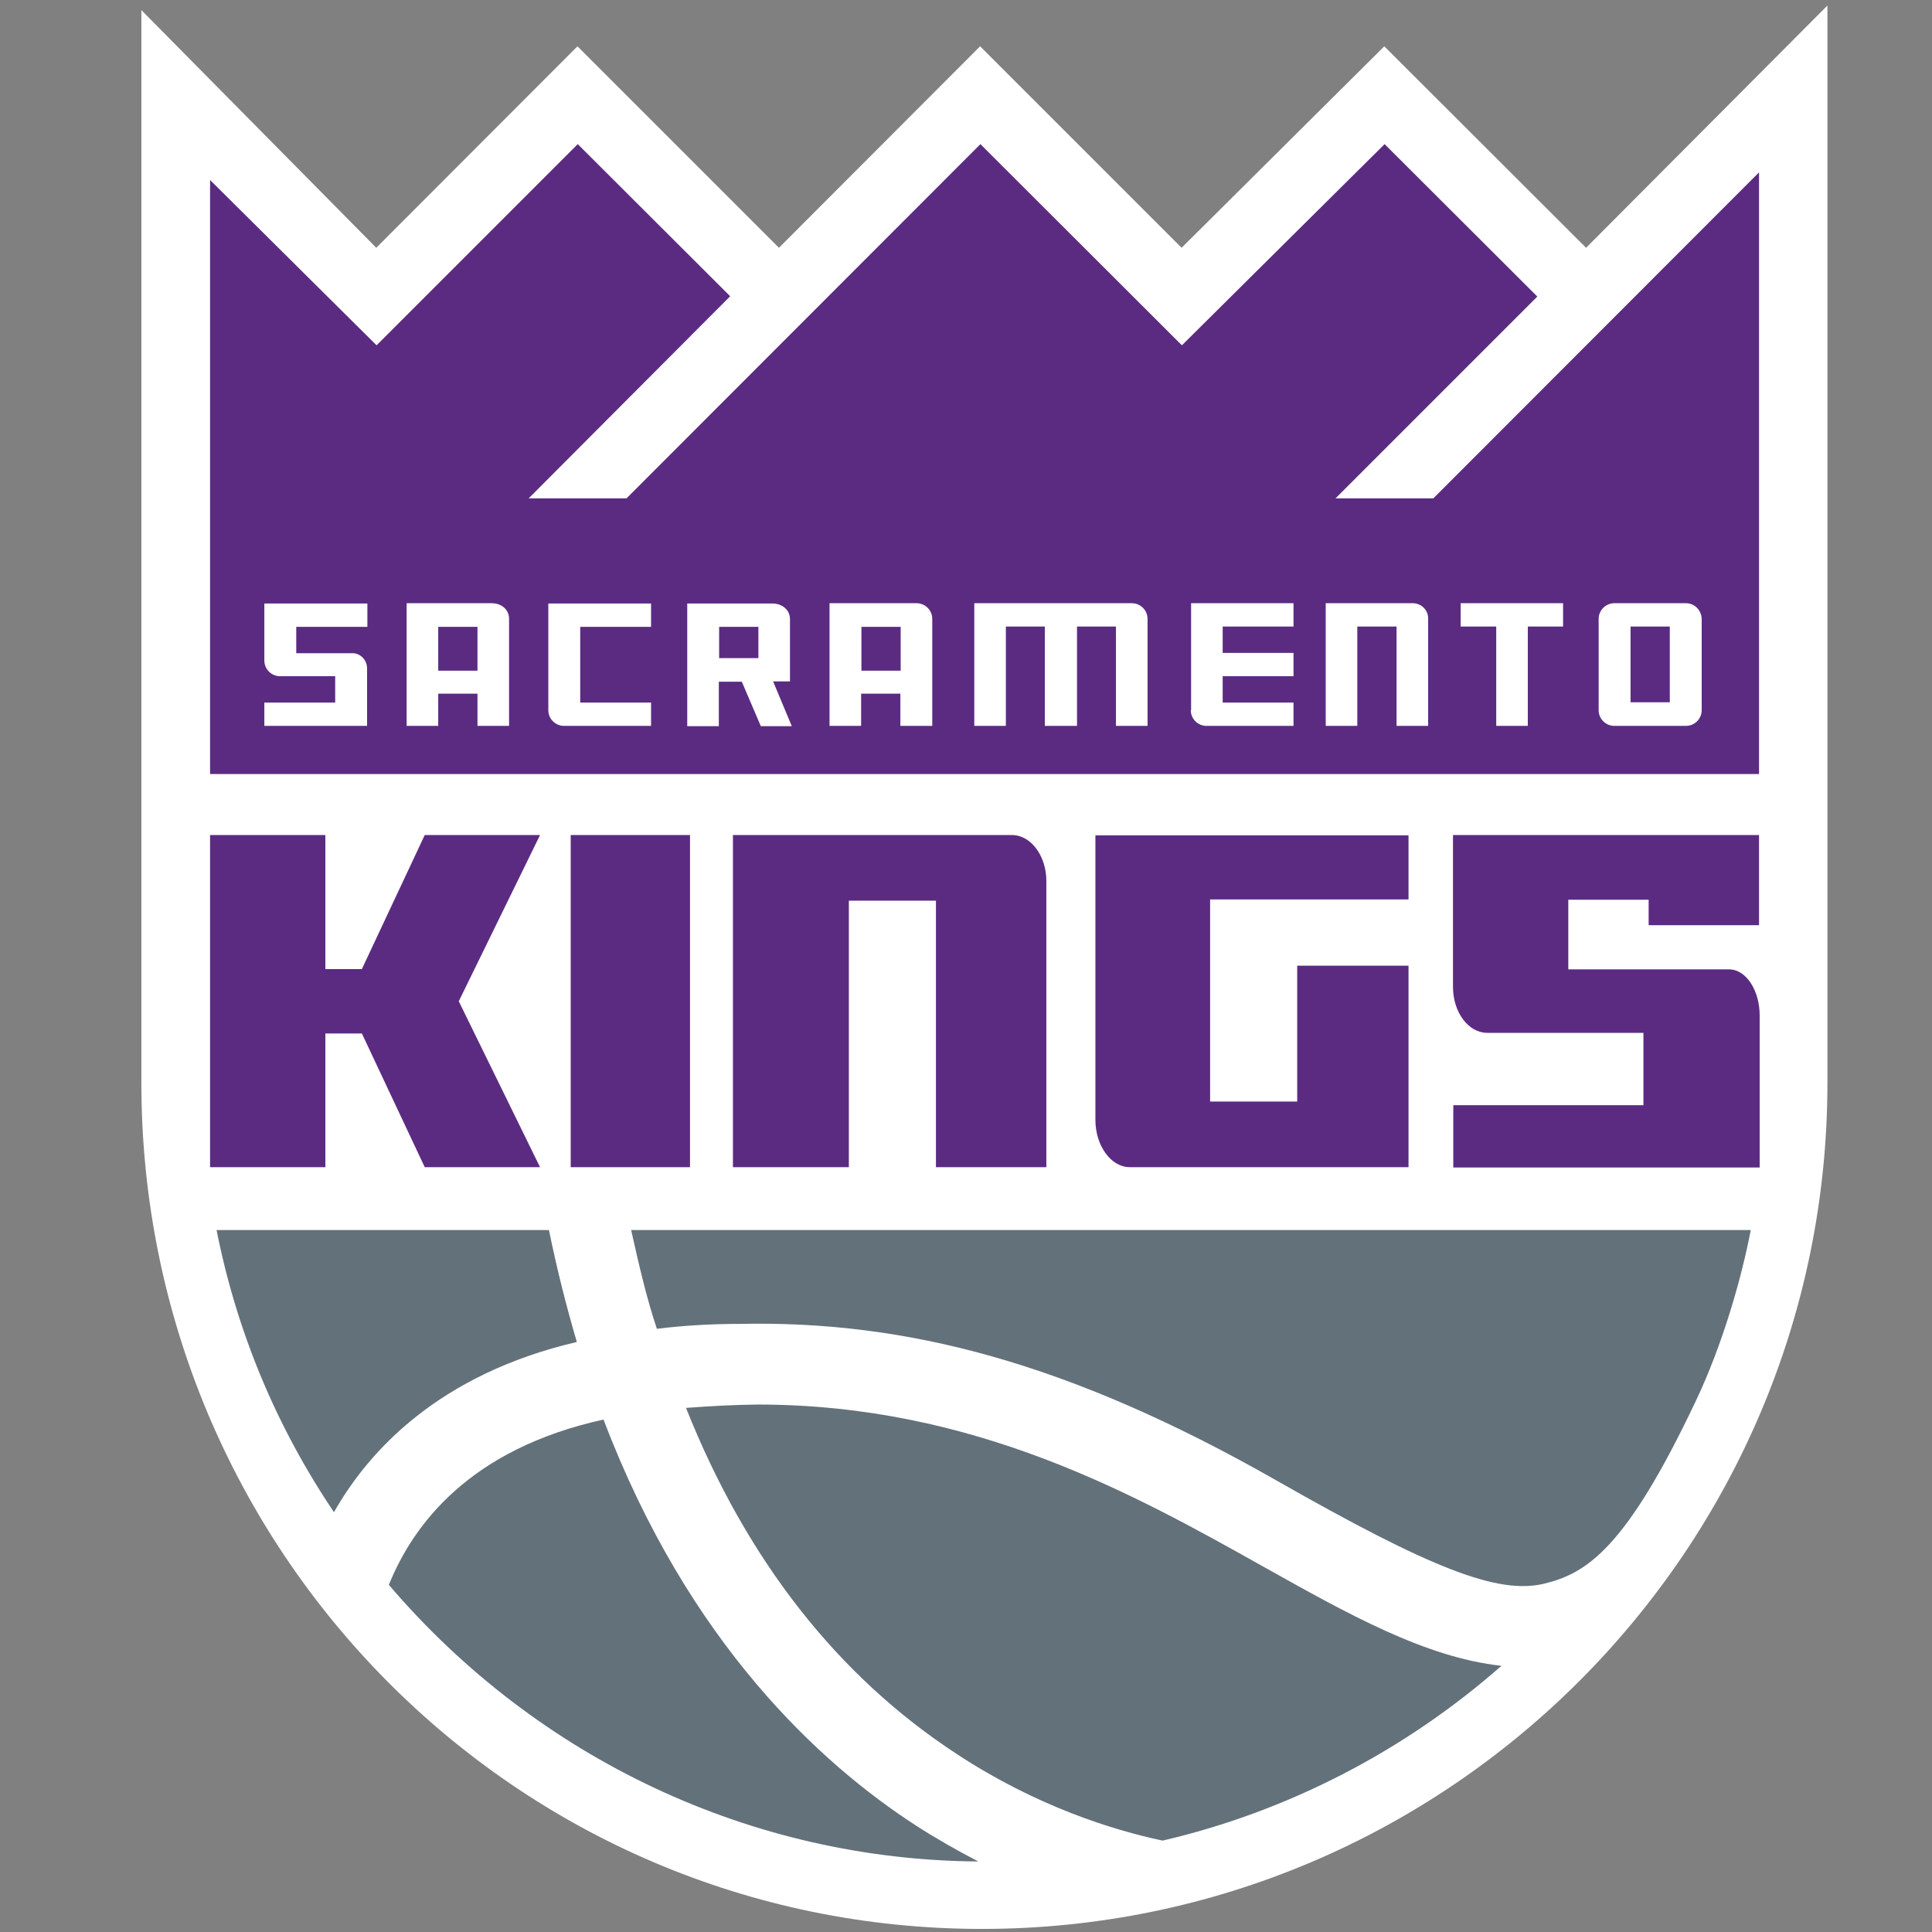
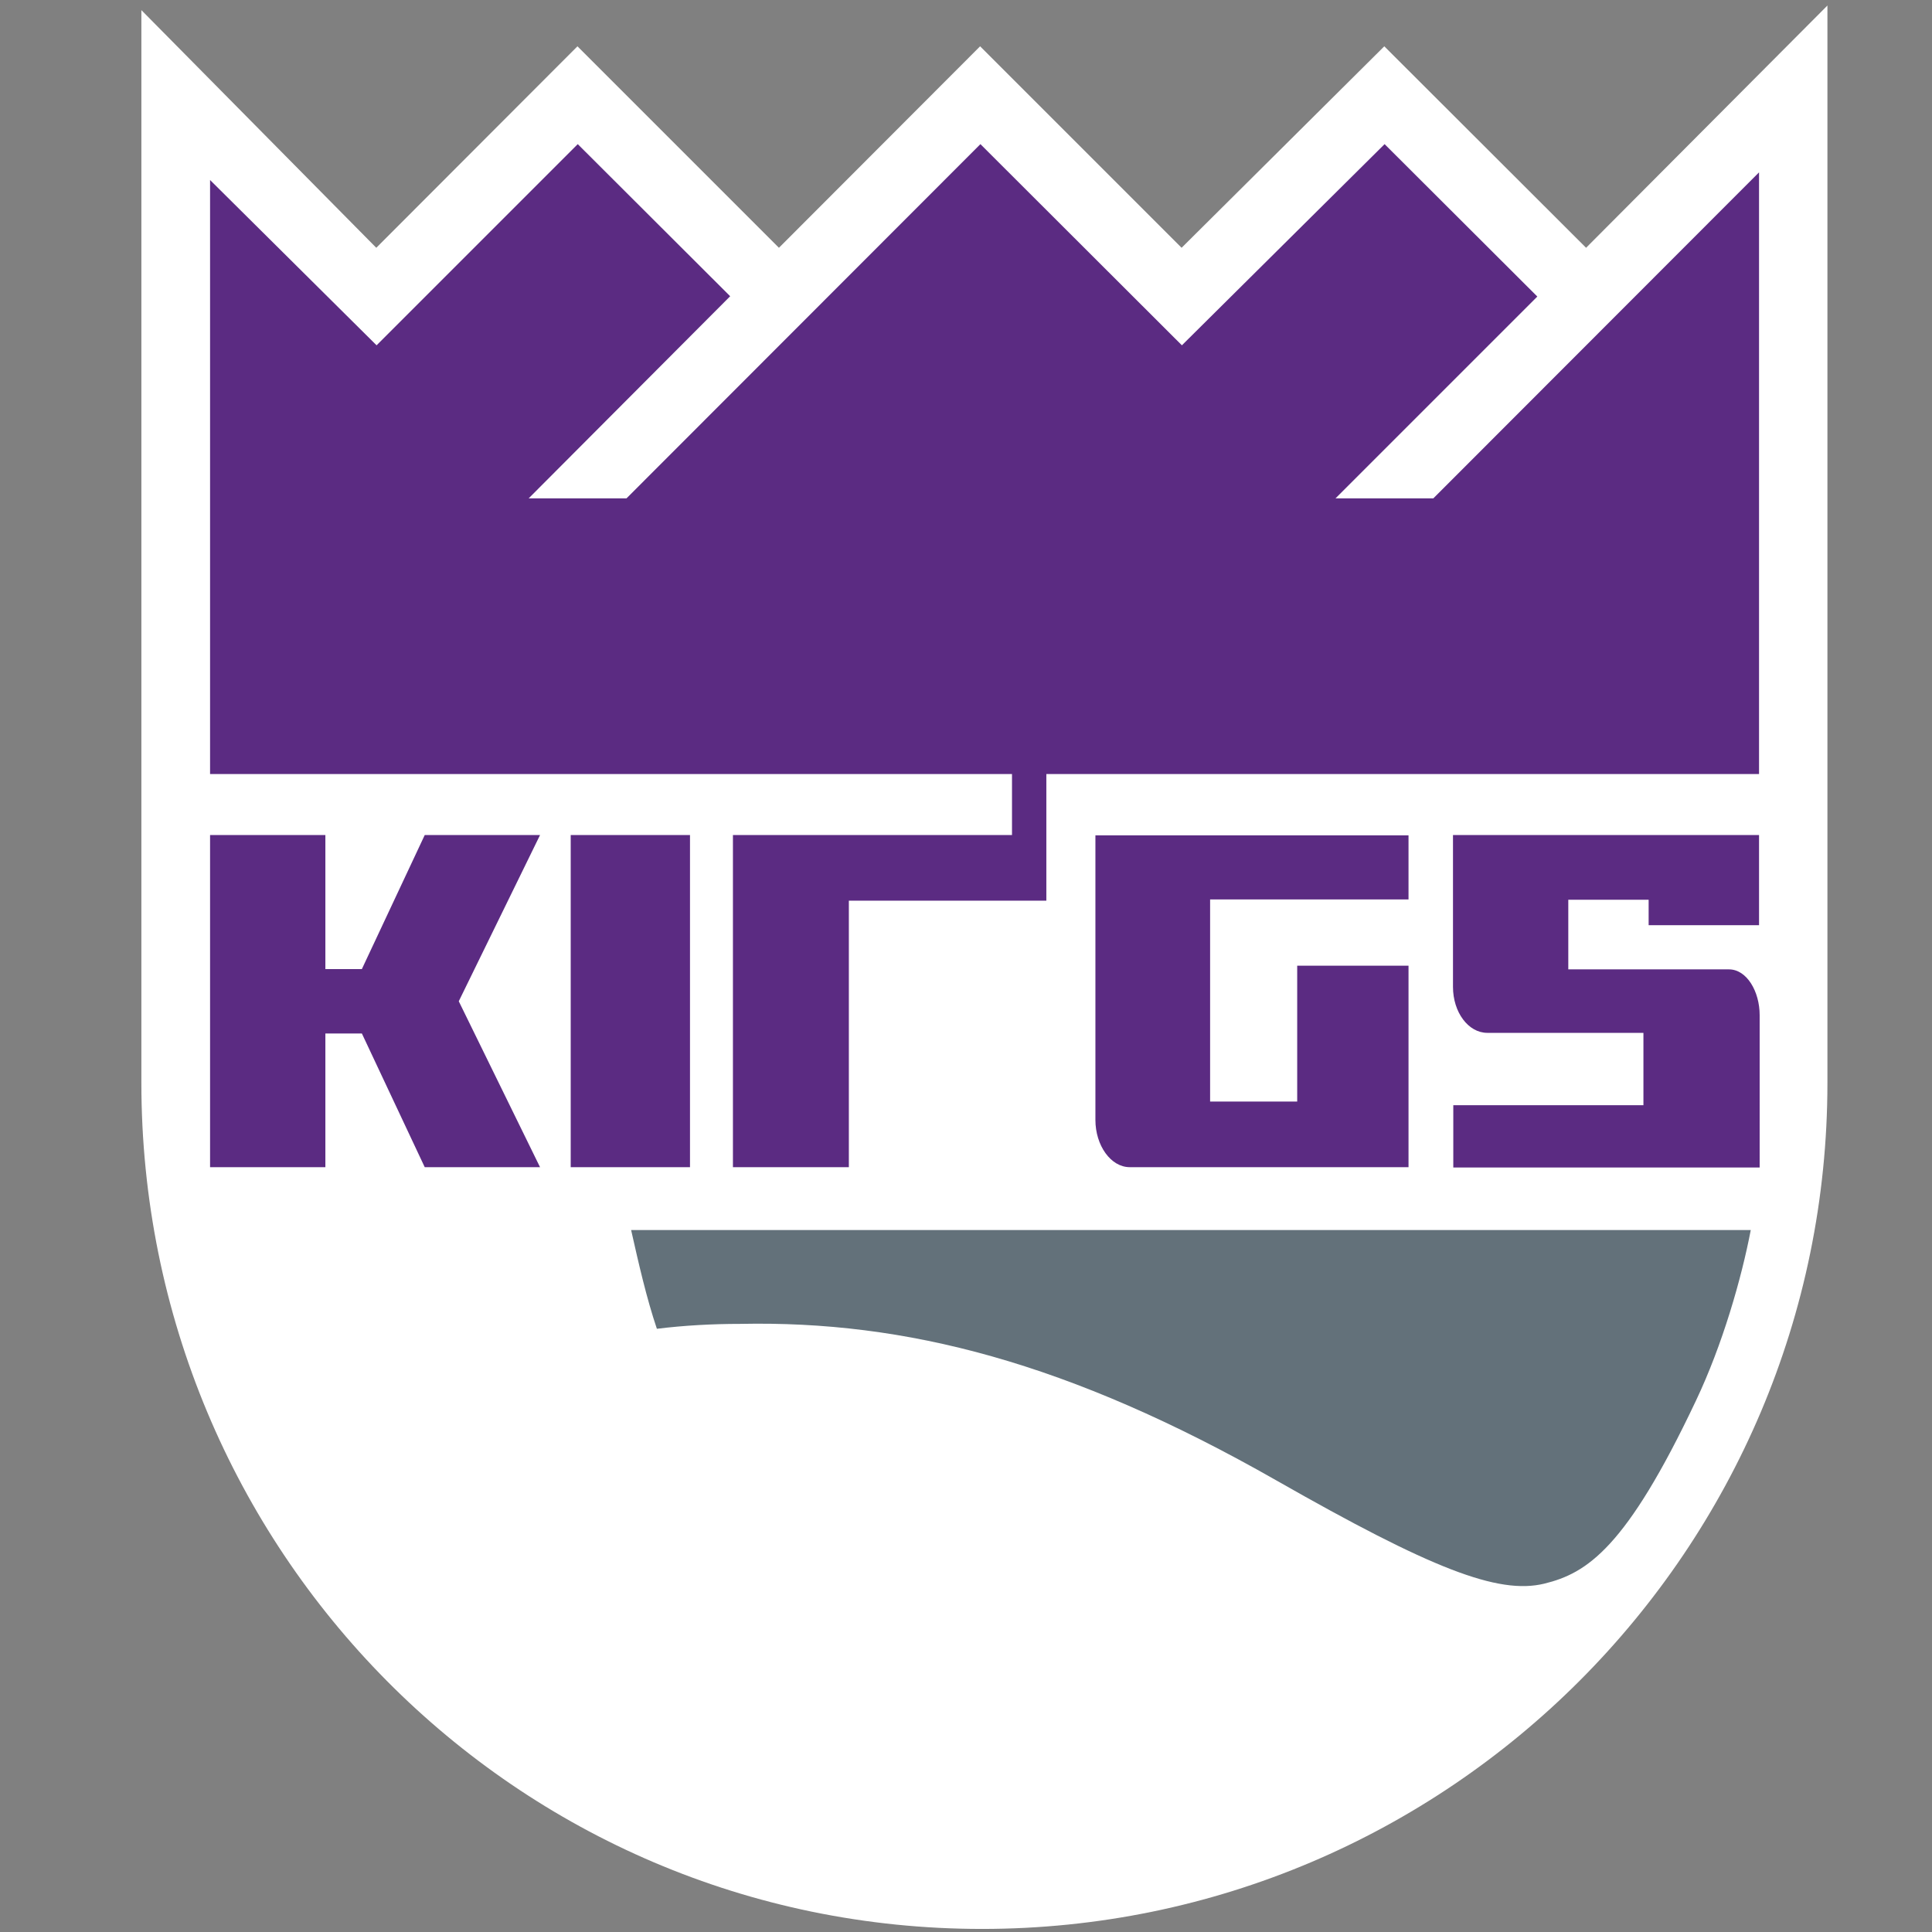
<svg xmlns="http://www.w3.org/2000/svg" version="1.1" id="Layer_1" x="0" y="0" viewBox="0 0 630 630" style="enable-background:new 0 0 630 630" xml:space="preserve">
  <rect x="0" y="0" width="630" height="630" fill="#808080" stroke="none" />
  <style>.st0{fill:none}.st1{fill:#fff}.st2{fill:#63717a}.st3{fill:#5b2b82}</style>
  <switch>
    <g>
      <path class="st0" d="M.2-.7h150v150H.2zM.2 149.6h664.9v329.8H.2z" />
      <path class="st1" d="m595.9 1.8-78.7 79-65.8-65.7-66.1 65.7-65.7-65.7L254 80.8l-65.7-65.7-65.6 65.7L46.1 3.3v349.8c0 152.1 122 275.9 274.1 275.9 152.1 0 275.7-123.8 275.7-275.9V1.8z" />
-       <path class="st2" d="M70.6 401c6.5 32.9 19.3 63.9 38.3 92.1 11.4-20.1 34.3-45 79.2-55.5-3.4-11.5-6.5-23.8-9.1-36.5H70.6v-.1zM126.8 516.8c48.6 56.9 118.5 89.7 192.2 90.2-6.9-3.6-13.8-7.5-20.3-11.7-31.2-20.2-74.2-59.5-101.9-132.4-43.7 9.6-62.1 34.3-70 53.9M223.7 459.1c19.7 49.5 49.4 87.5 88.5 113 25.8 16.9 50.5 24.6 66.9 28.1 40.8-9.5 78.9-29.2 110.5-57-24.9-2.7-50.4-17.1-77.4-32.2-42.1-23.6-94.5-53-165.2-53-7.7.1-15.5.5-23.3 1.1z" />
-       <path class="st3" d="M330 272.3h-91v108.3h37.8v-86.9h28.4v86.9h36v-93.1c.1-8.3-5-15.2-11.2-15.2zM357.2 272.3v92.9c0 8.3 5 15.4 11.2 15.4h90.9v-65.7H423v44.3h-28.4v-65.9h64.7v-20.9H357.2v-.1zM138.5 272.3 118 316h-11.9v-43.7H68.5v108.3h37.6V337H118l20.5 43.6h37.6l-26.5-54.1 26.5-54.2h-37.6zM186.1 380.6H225V272.3h-38.9v108.3zM573.6 301.6v-29.3h-99.8v49.5c0 8.3 5 15 11.2 15h50.9v23.6h-62v20.3h99.9V331c0-7.7-4.2-14.9-10-14.9h-52.4v-22.7h26.2v8.3h36v-.1zM467.4 162.5h-31.9l65.8-65.8L451.5 47l-66.1 65.6L319.7 47 204.3 162.5h-31.9l65.7-65.9L188.4 47l-65.6 65.6-54.3-53.9v193.7h505.1V56.2L467.4 162.5z" />
-       <path class="st1" d="M178.8 231.6c0 2.8 2.3 5.1 5.1 5.1h28.4v-7.6h-23.1v-24.7h23.1v-7.6h-33.5v34.8zM155.7 218.7h-12.8v-14.3h12.8v14.3zm-23.1-22v40h10.3v-10.5h12.8v10.5H166v-34.9c0-3-2.4-5.1-5.7-5.1h-27.7zM544.5 229h-12.8v-24.7h12.8V229zm5.3-32.3h-23.4c-2.8 0-5.1 2.3-5.1 5.1v29.8c0 2.8 2.3 5.1 5.1 5.1h23.4c2.8 0 5.1-2.3 5.1-5.1v-29.8c-.1-2.8-2.3-5.1-5.1-5.1M86.2 215.4c0 2.8 2.3 5.1 5.1 5.1h18v8.6H86.2v7.6h33.5V218c0-2.6-1.9-4.8-4.5-5H96.6v-8.6h23.2v-7.6H86.2v18.6zM293.7 218.7h-12.8v-14.3h12.8v14.3zm5.2-22h-28.4v40h10.3v-10.5h12.8v10.5H304v-34.9c0-2.8-2.3-5.1-5.1-5.1M476.3 204.3h11.6v32.4h10.3v-32.4h11.5v-7.6h-33.4v7.6zM369.1 196.7h-51.4v40H328v-32.4h12.7v32.4h10.5v-32.4h12.7v32.4h10.3v-34.9c0-2.8-2.3-5.1-5.1-5.1zM460.7 196.7h-28.4v40h10.3v-32.4h12.8v32.4h10.3v-34.9c.1-2.8-2.2-5.1-5-5.1zM388.3 231.6c0 2.8 2.3 5.1 5.1 5.1h28.4v-7.6h-23.1v-8.6h23.1v-7.6h-23.1v-8.6h23.1v-7.6h-33.4v34.9h-.1zM247.3 214.6h-12.8v-10.2h12.8v10.2zm4.8 7.6h5.5v-20.3c0-3-2.5-5.1-5.7-5.1h-27.8v40h10.3v-14.5h7.5l6.2 14.5h10.1l-6.1-14.6z" />
+       <path class="st3" d="M330 272.3h-91v108.3h37.8v-86.9h28.4h36v-93.1c.1-8.3-5-15.2-11.2-15.2zM357.2 272.3v92.9c0 8.3 5 15.4 11.2 15.4h90.9v-65.7H423v44.3h-28.4v-65.9h64.7v-20.9H357.2v-.1zM138.5 272.3 118 316h-11.9v-43.7H68.5v108.3h37.6V337H118l20.5 43.6h37.6l-26.5-54.1 26.5-54.2h-37.6zM186.1 380.6H225V272.3h-38.9v108.3zM573.6 301.6v-29.3h-99.8v49.5c0 8.3 5 15 11.2 15h50.9v23.6h-62v20.3h99.9V331c0-7.7-4.2-14.9-10-14.9h-52.4v-22.7h26.2v8.3h36v-.1zM467.4 162.5h-31.9l65.8-65.8L451.5 47l-66.1 65.6L319.7 47 204.3 162.5h-31.9l65.7-65.9L188.4 47l-65.6 65.6-54.3-53.9v193.7h505.1V56.2L467.4 162.5z" />
      <path class="st2" d="M241.4 431.7c53.8-1.1 107 12.4 174.9 51.1 50.2 28.6 72.2 37.3 87.3 33.6 13.9-3.4 26.7-11.6 49.4-59.6 8.7-18.3 14.9-40 17.9-55.7H205.8c2.5 11.1 5 22.1 8.4 32.2 8.9-1.1 18.1-1.6 27.2-1.6z" />
    </g>
  </switch>
</svg>